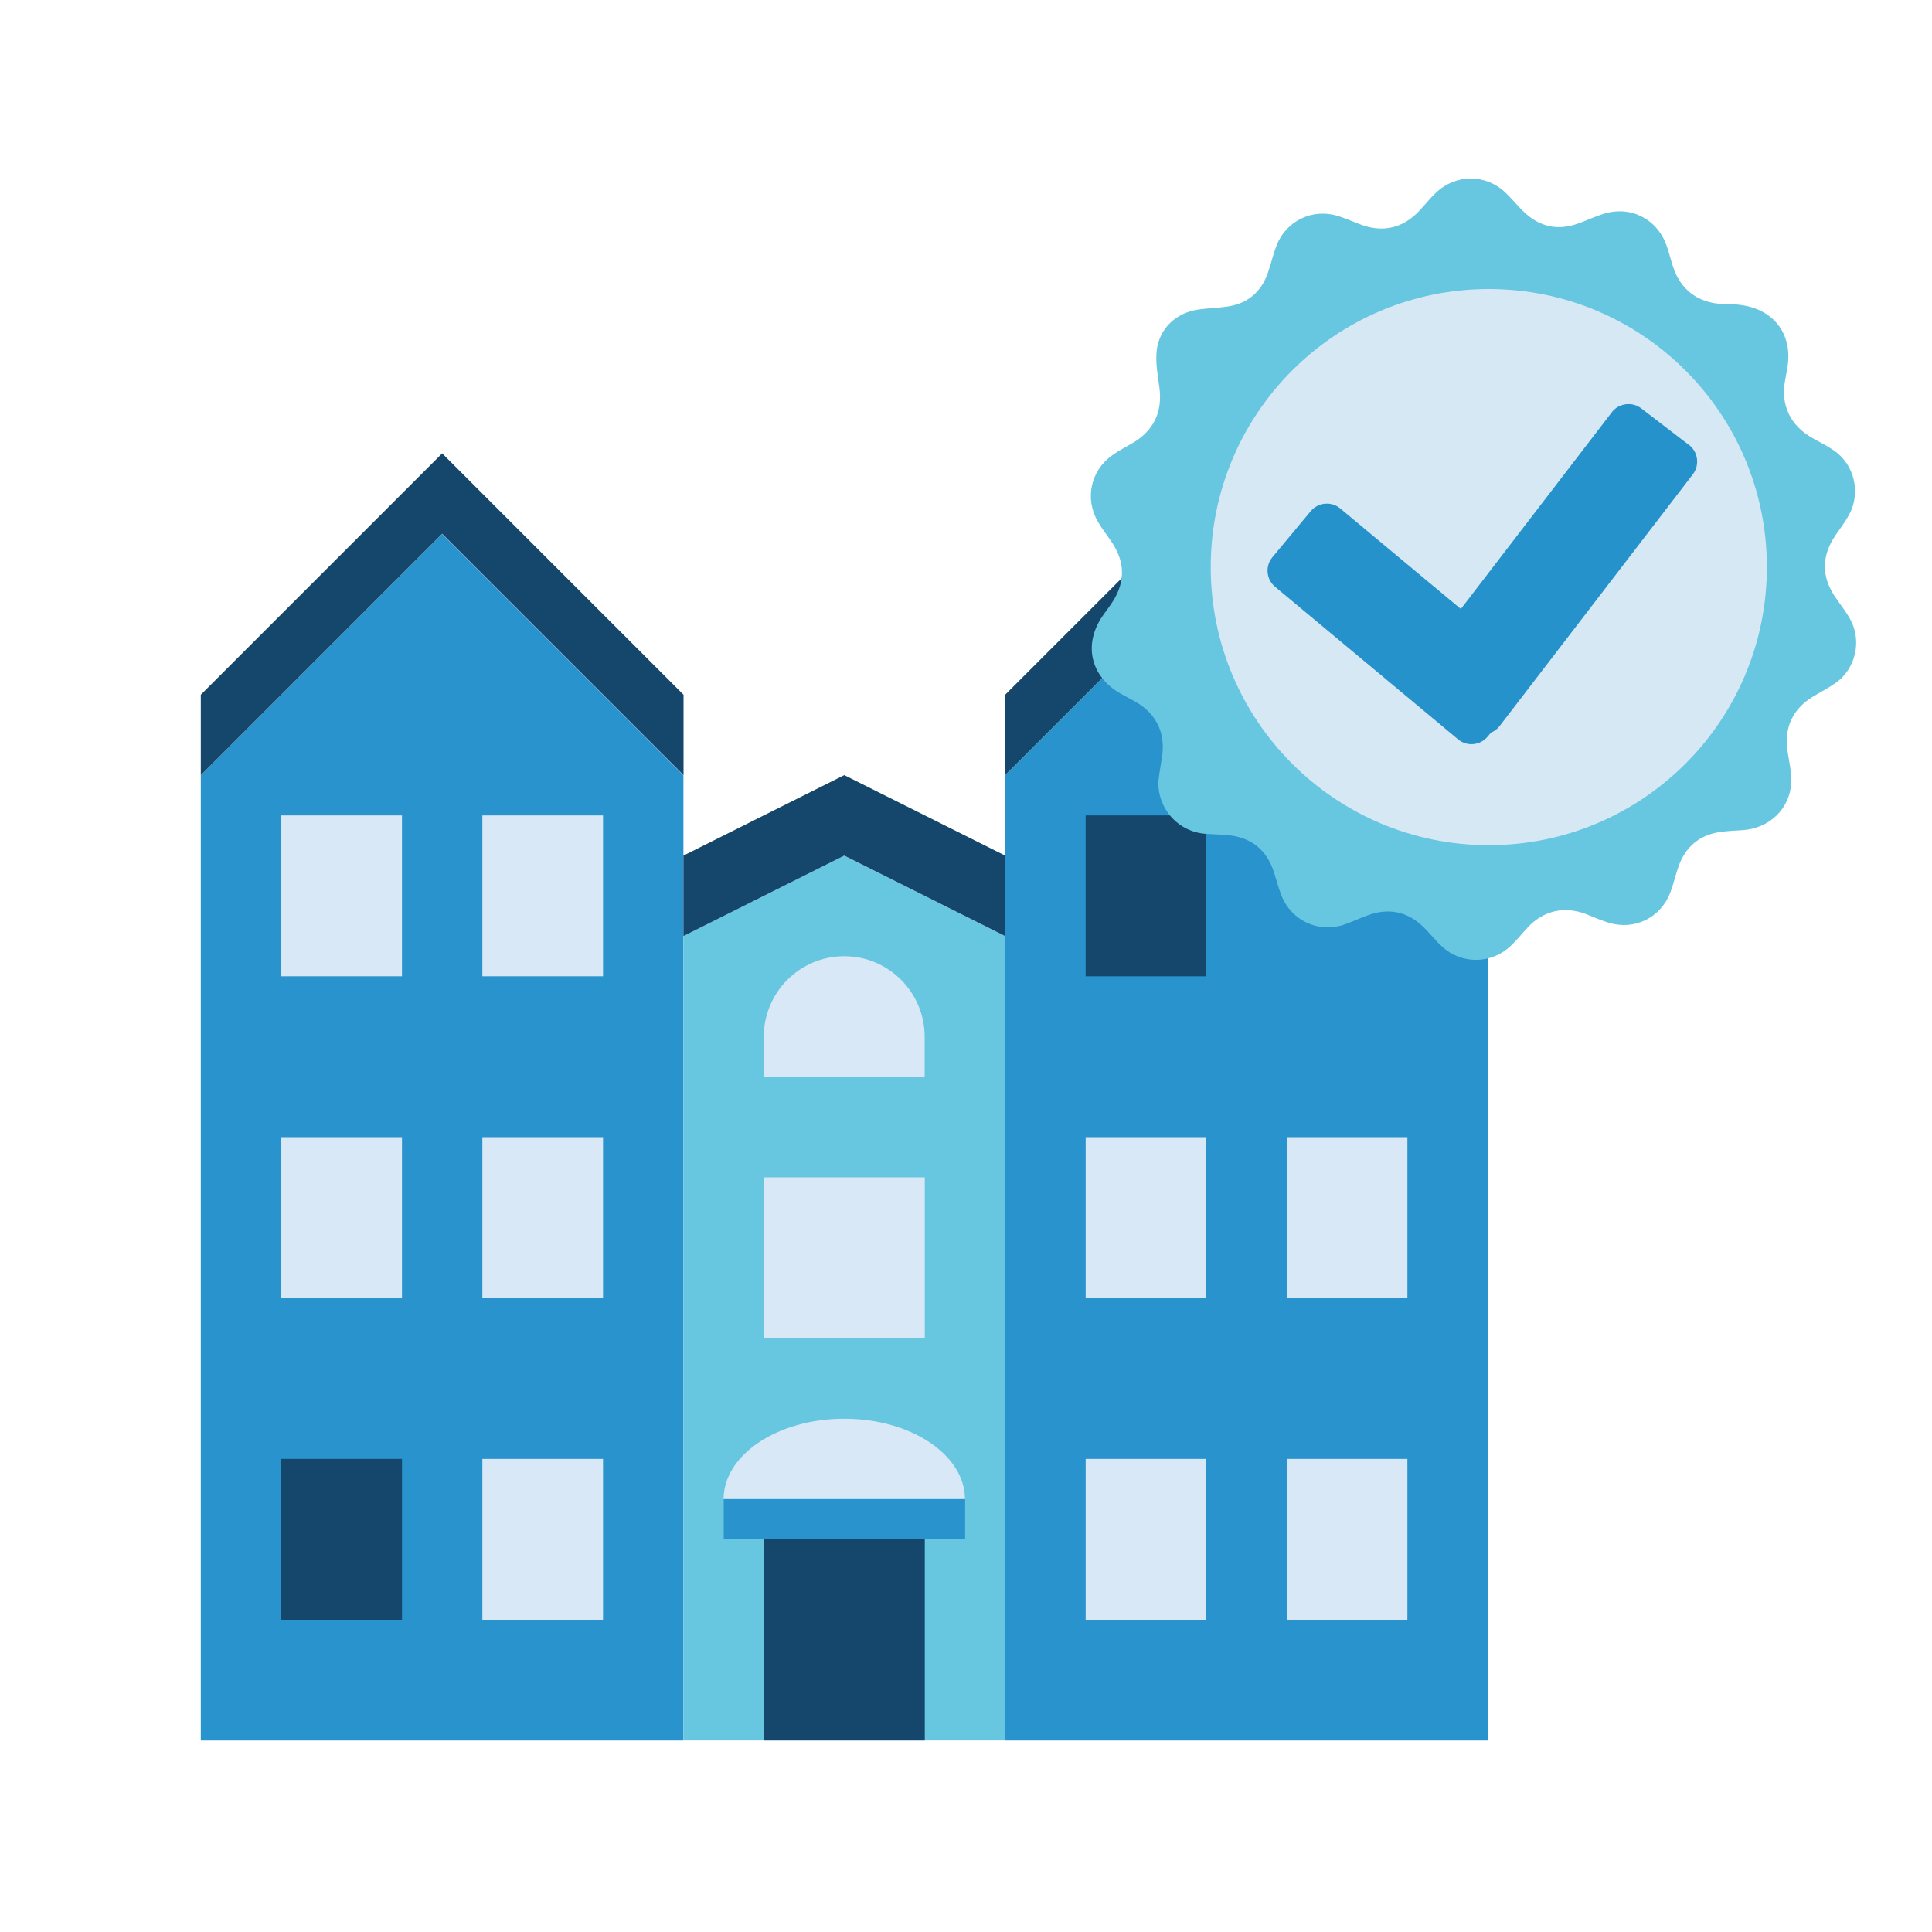
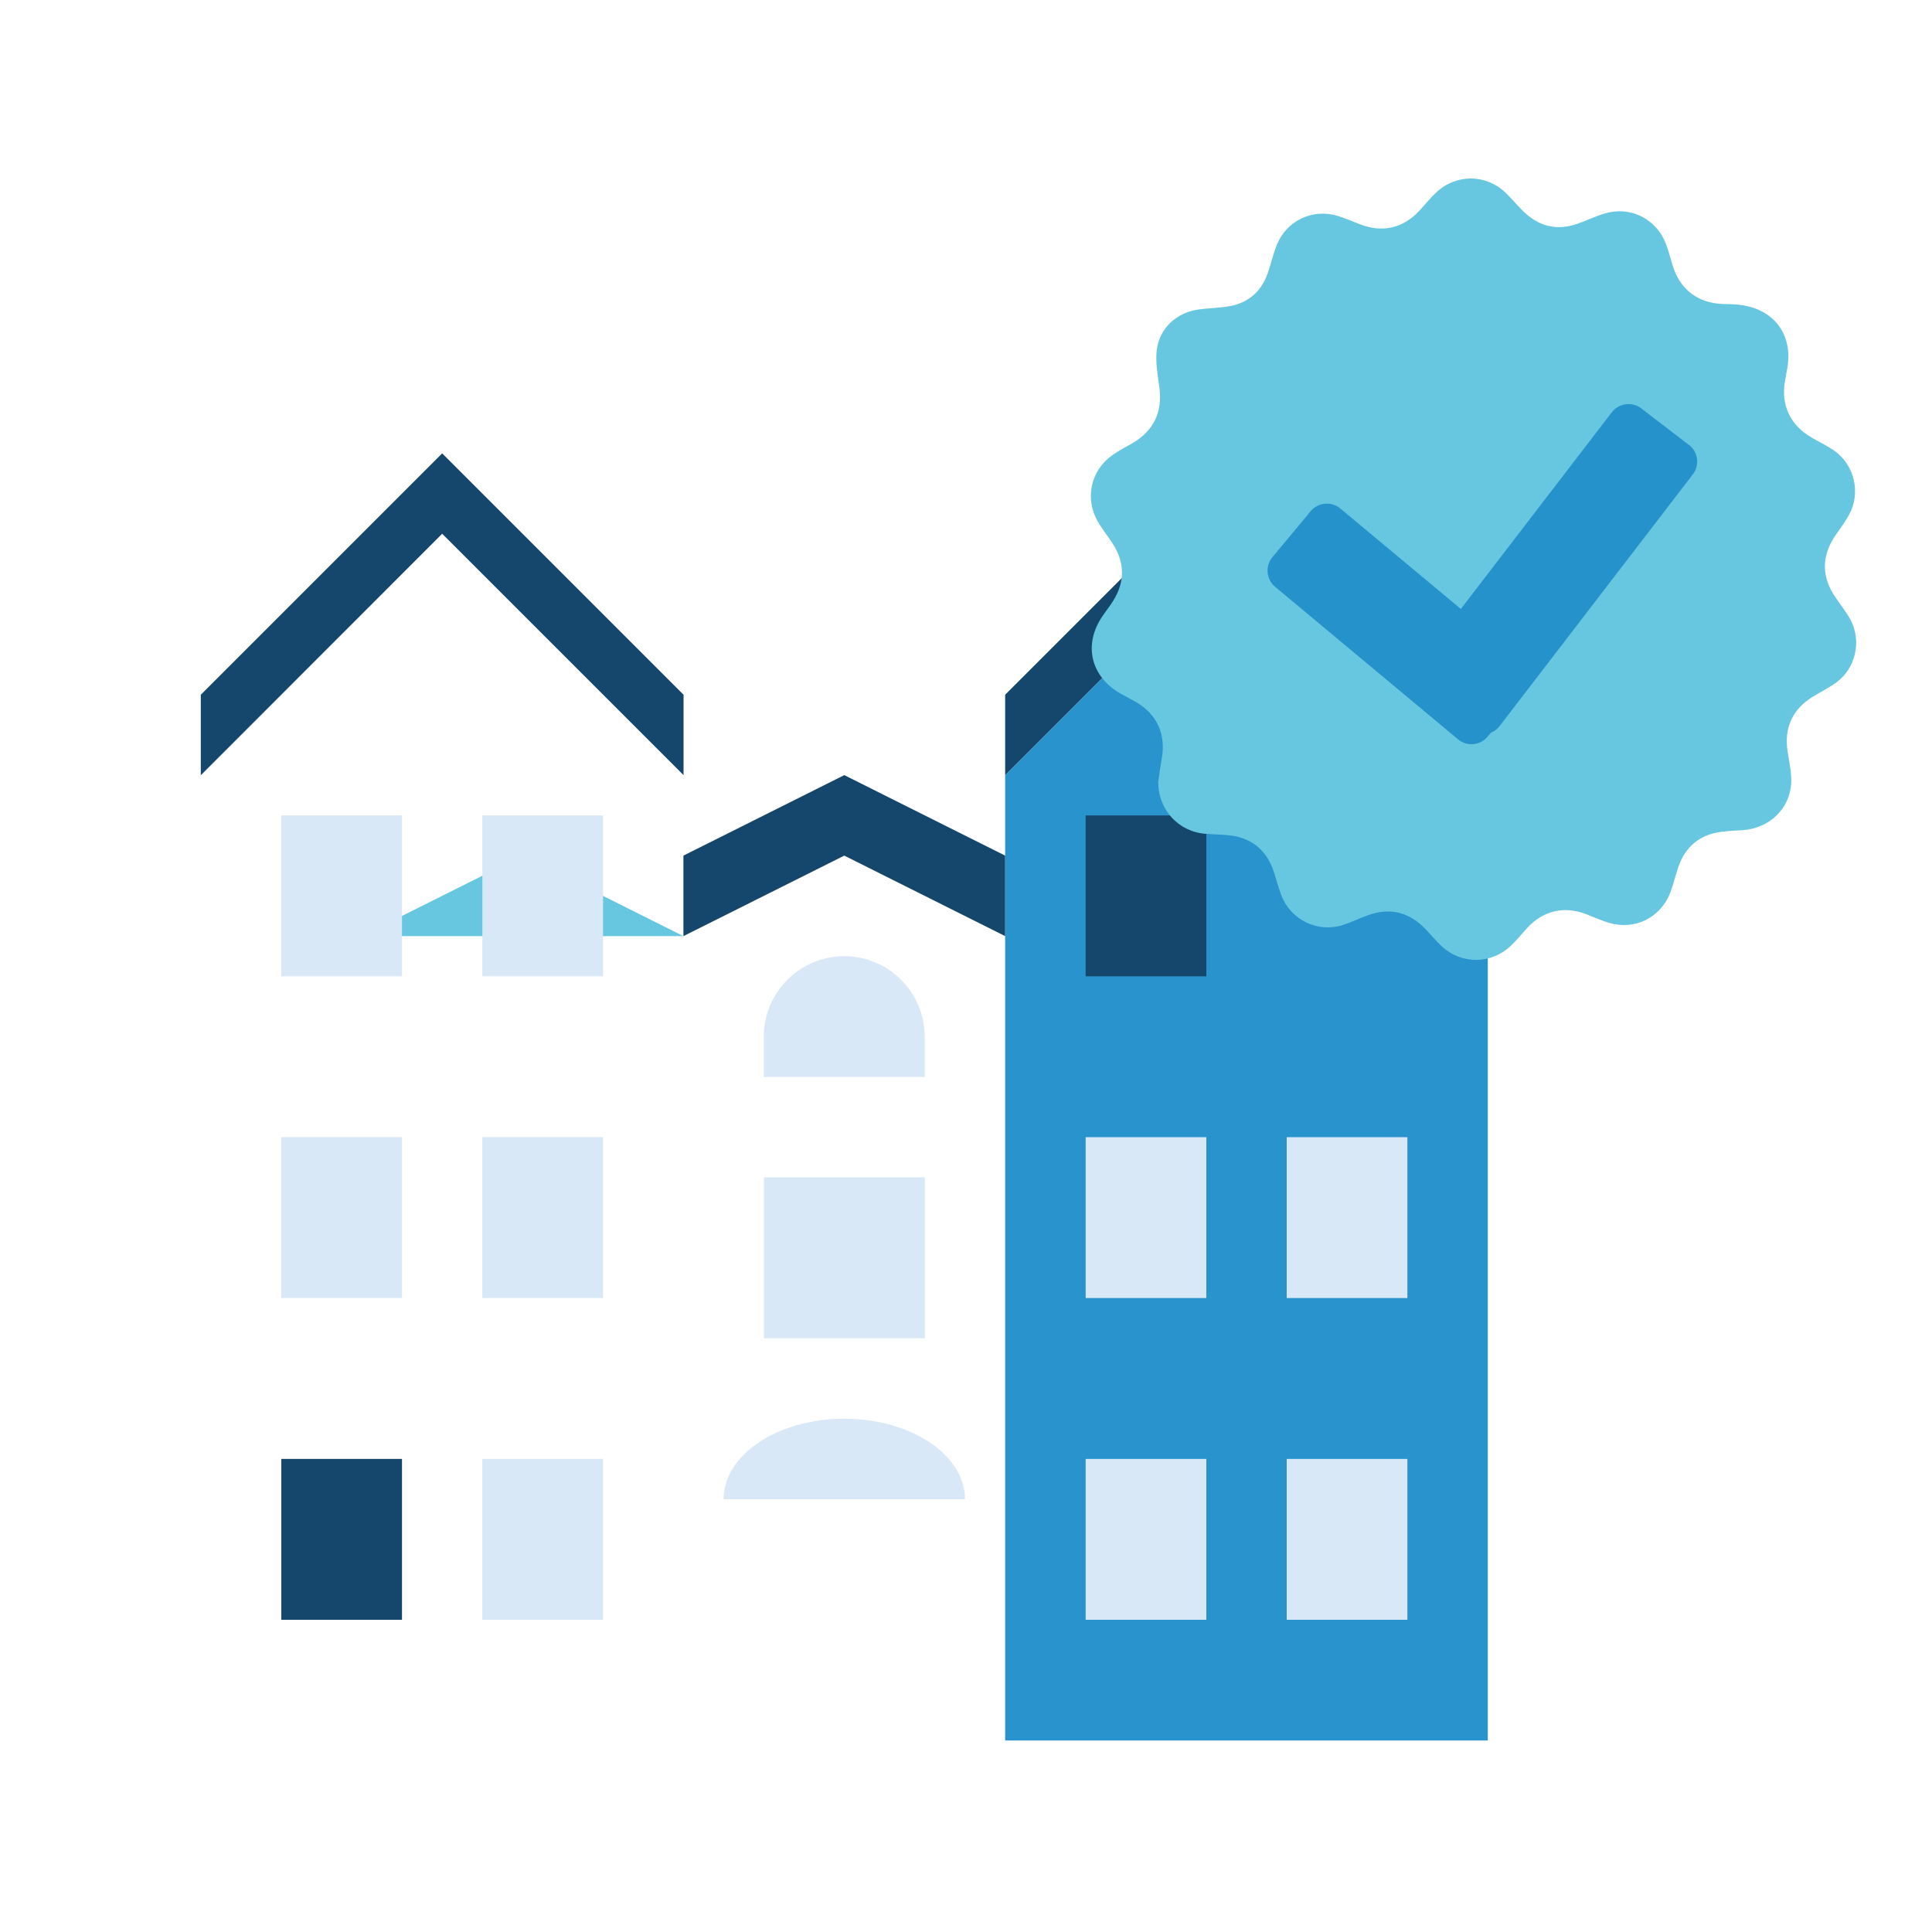
<svg xmlns="http://www.w3.org/2000/svg" id="Calque_1" data-name="Calque 1" viewBox="0 0 150 150">
  <defs>
    <style>
      .cls-1 {
        fill: #d7e8f5;
      }

      .cls-2 {
        fill: #2893cc;
      }

      .cls-3 {
        fill: #67c6e0;
      }

      .cls-4 {
        fill: #2692cb;
      }

      .cls-5 {
        fill: #15466c;
      }

      .cls-6 {
        fill: #d8e8f6;
      }
    </style>
  </defs>
  <g>
    <path class="cls-2" d="M78.04,60.19v74.94h37.47V60.19l-18.74-18.74-18.74,18.74Zm0,0" />
    <path class="cls-5" d="M78.04,53.94l18.74-18.74,18.74,18.74v6.24l-18.74-18.74-18.74,18.74v-6.24Zm0,0" />
-     <path class="cls-2" d="M15.59,60.19v74.94H53.06V60.19l-18.74-18.74L15.59,60.19Zm0,0" />
    <path class="cls-5" d="M15.59,53.94l18.74-18.74,18.74,18.74v6.24l-18.74-18.74L15.59,60.19v-6.24Zm0,0" />
-     <path class="cls-3" d="M53.06,72.68v62.45h24.98v-62.45l-12.49-6.25-12.49,6.25Zm0,0" />
+     <path class="cls-3" d="M53.06,72.68v62.45v-62.45l-12.49-6.25-12.49,6.25Zm0,0" />
    <path class="cls-5" d="M53.06,66.43v6.25l12.49-6.25,12.49,6.25v-6.25l-12.49-6.25-12.49,6.25Zm0,0" />
    <rect class="cls-6" x="59.31" y="91.41" width="12.49" height="12.49" />
    <path class="cls-6" d="M65.55,110.15c-5.17,0-9.37,2.8-9.37,6.25h18.74c0-3.45-4.2-6.25-9.37-6.25h0Zm0,0" />
-     <rect class="cls-2" x="56.19" y="116.39" width="18.74" height="3.12" />
-     <rect class="cls-5" x="59.31" y="119.52" width="12.49" height="15.61" />
    <path class="cls-6" d="M65.55,74.24c-3.45,0-6.25,2.8-6.25,6.25v3.12h12.49v-3.12c0-3.45-2.8-6.25-6.25-6.25h0Zm0,0" />
    <rect class="cls-6" x="84.29" y="88.29" width="9.37" height="12.49" />
    <rect class="cls-6" x="99.9" y="88.29" width="9.37" height="12.49" />
    <rect class="cls-6" x="84.29" y="113.27" width="9.37" height="12.49" />
    <rect class="cls-6" x="99.9" y="113.27" width="9.37" height="12.49" />
    <rect class="cls-5" x="21.84" y="113.27" width="9.37" height="12.49" />
    <rect class="cls-6" x="37.45" y="113.27" width="9.37" height="12.49" />
    <rect class="cls-6" x="21.84" y="63.31" width="9.37" height="12.49" />
    <rect class="cls-6" x="37.45" y="63.31" width="9.37" height="12.49" />
    <rect class="cls-6" x="21.84" y="88.29" width="9.37" height="12.49" />
    <rect class="cls-6" x="37.45" y="88.29" width="9.37" height="12.49" />
    <rect class="cls-5" x="84.29" y="63.31" width="9.37" height="12.49" />
-     <rect class="cls-2" x="99.9" y="63.31" width="9.37" height="12.49" />
  </g>
  <path class="cls-3" d="M89.92,60.73c.09-.62,.17-1.24,.28-1.86,.33-1.87-.37-3.41-2.01-4.37-.4-.23-.81-.43-1.21-.66-2.31-1.32-2.89-3.81-1.38-6.01,.27-.4,.58-.78,.83-1.19,.96-1.54,.89-3.06-.12-4.56-.35-.52-.75-1.02-1.06-1.56-1.06-1.81-.57-4.01,1.14-5.2,.47-.33,.99-.6,1.49-.89,1.7-.97,2.4-2.46,2.13-4.38-.13-.95-.31-1.93-.2-2.87,.21-1.71,1.54-2.91,3.24-3.15,.79-.11,1.6-.12,2.38-.25,1.48-.26,2.49-1.14,2.99-2.55,.26-.73,.42-1.49,.71-2.21,.74-1.87,2.75-2.84,4.69-2.27,.6,.18,1.18,.44,1.76,.66,1.76,.68,3.35,.32,4.63-1.06,.43-.46,.82-.96,1.28-1.39,1.54-1.46,3.84-1.47,5.38-.02,.47,.45,.89,.96,1.35,1.42,1.21,1.2,2.62,1.59,4.26,1.01,.71-.25,1.39-.58,2.1-.79,1.98-.6,3.98,.38,4.74,2.3,.24,.6,.38,1.25,.59,1.87,.58,1.76,1.95,2.77,3.8,2.85,.53,.02,1.07,.01,1.59,.1,2.52,.4,3.9,2.35,3.47,4.86-.06,.33-.12,.67-.18,1-.34,1.88,.4,3.45,2.06,4.41,.59,.34,1.2,.63,1.76,1.02,1.58,1.11,2.08,3.29,1.15,4.98-.3,.55-.68,1.05-1.04,1.57-1.11,1.62-1.12,3.25,0,4.86,.38,.56,.81,1.09,1.13,1.68,.92,1.66,.43,3.83-1.11,4.93-.55,.39-1.16,.7-1.74,1.05-1.62,.97-2.3,2.43-2.01,4.29,.12,.81,.32,1.64,.28,2.44-.11,2.02-1.71,3.52-3.75,3.66-.58,.04-1.16,.06-1.74,.14-1.64,.23-2.73,1.16-3.27,2.71-.23,.66-.38,1.35-.63,2-.75,1.96-2.77,2.95-4.78,2.34-.6-.18-1.18-.44-1.76-.67-1.7-.65-3.33-.27-4.56,1.07-.43,.46-.82,.96-1.28,1.39-1.5,1.43-3.8,1.47-5.33,.07-.52-.47-.95-1.03-1.45-1.52-1.25-1.22-2.71-1.51-4.34-.91-.64,.23-1.25,.53-1.89,.74-1.94,.63-4.01-.34-4.78-2.23-.24-.6-.4-1.24-.6-1.86-.57-1.75-1.77-2.72-3.61-2.88-.55-.05-1.11-.06-1.67-.1-2.14-.15-3.72-1.89-3.7-4.03Z" />
-   <circle class="cls-1" cx="115.59" cy="44.03" r="21.59" />
  <path class="cls-4" d="M131.12,34.54l-3.69-2.83c-.71-.55-1.75-.41-2.29,.3l-11.72,15.27-9.36-7.8c-.69-.58-1.73-.48-2.3,.21l-2.97,3.57c-.58,.69-.48,1.73,.21,2.3l14.2,11.84c.69,.58,1.73,.48,2.3-.21l.26-.31c.26-.11,.49-.27,.67-.51l15-19.54c.55-.71,.41-1.75-.3-2.29Z" />
</svg>